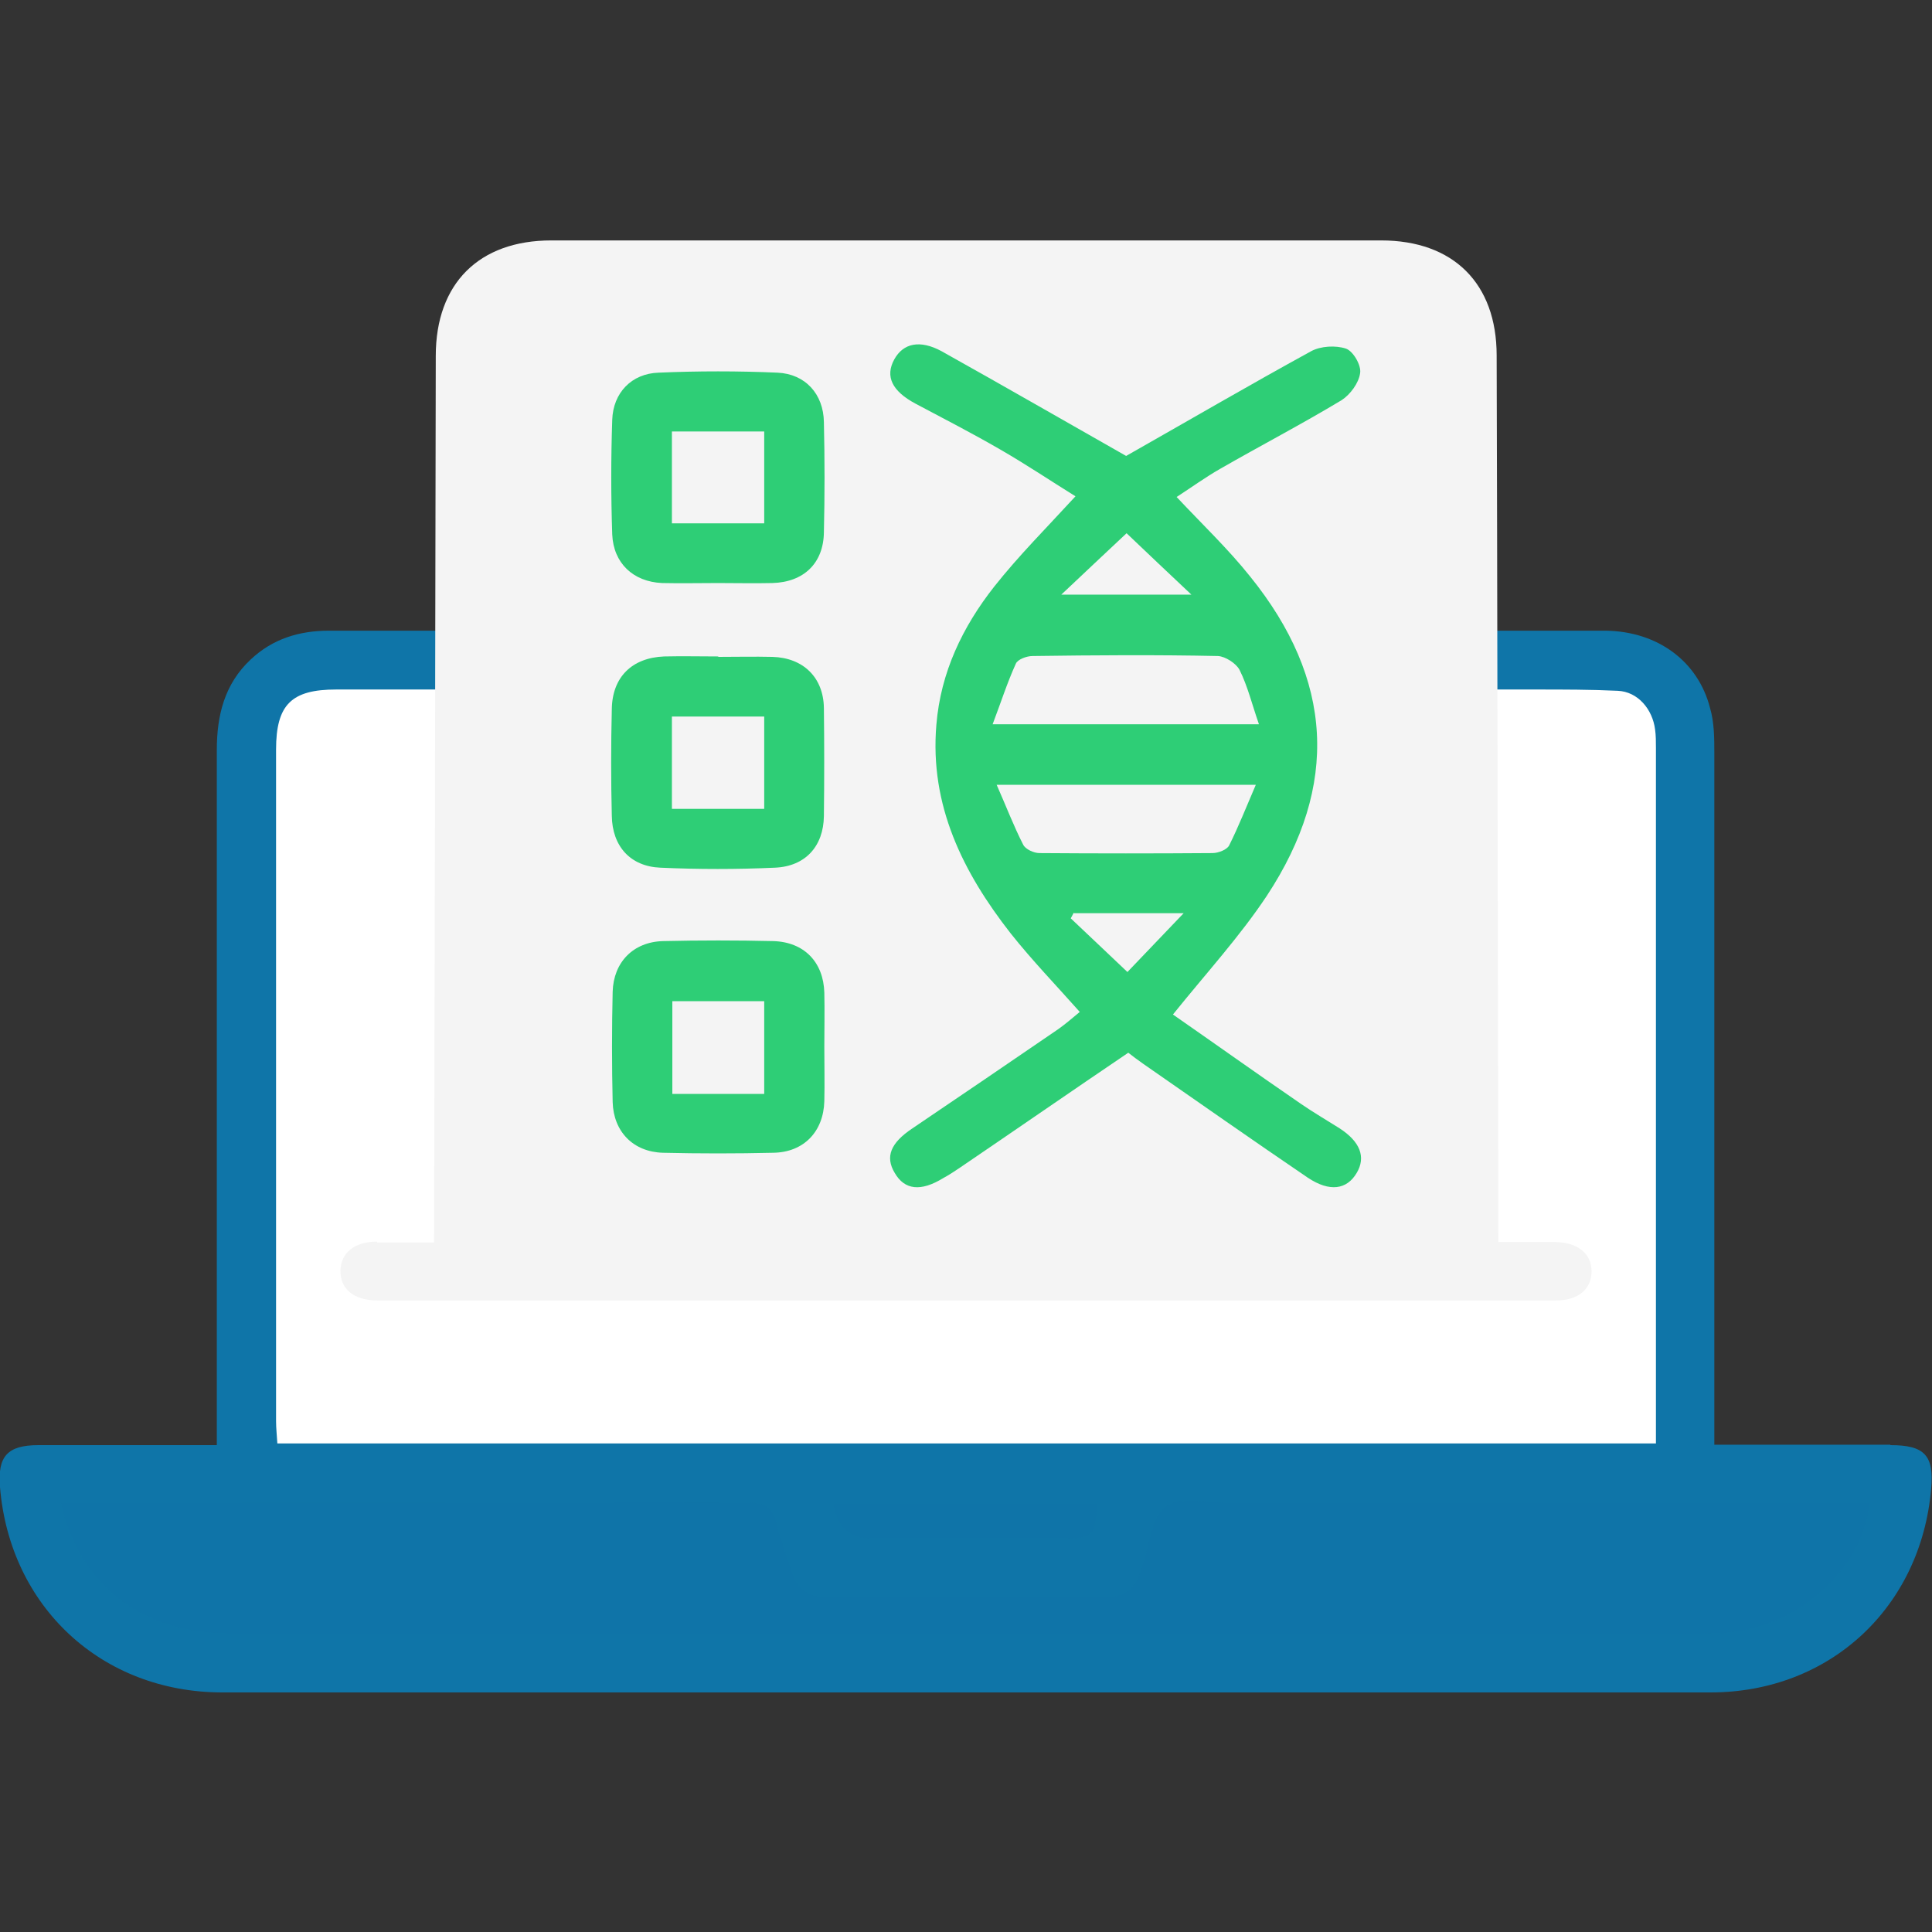
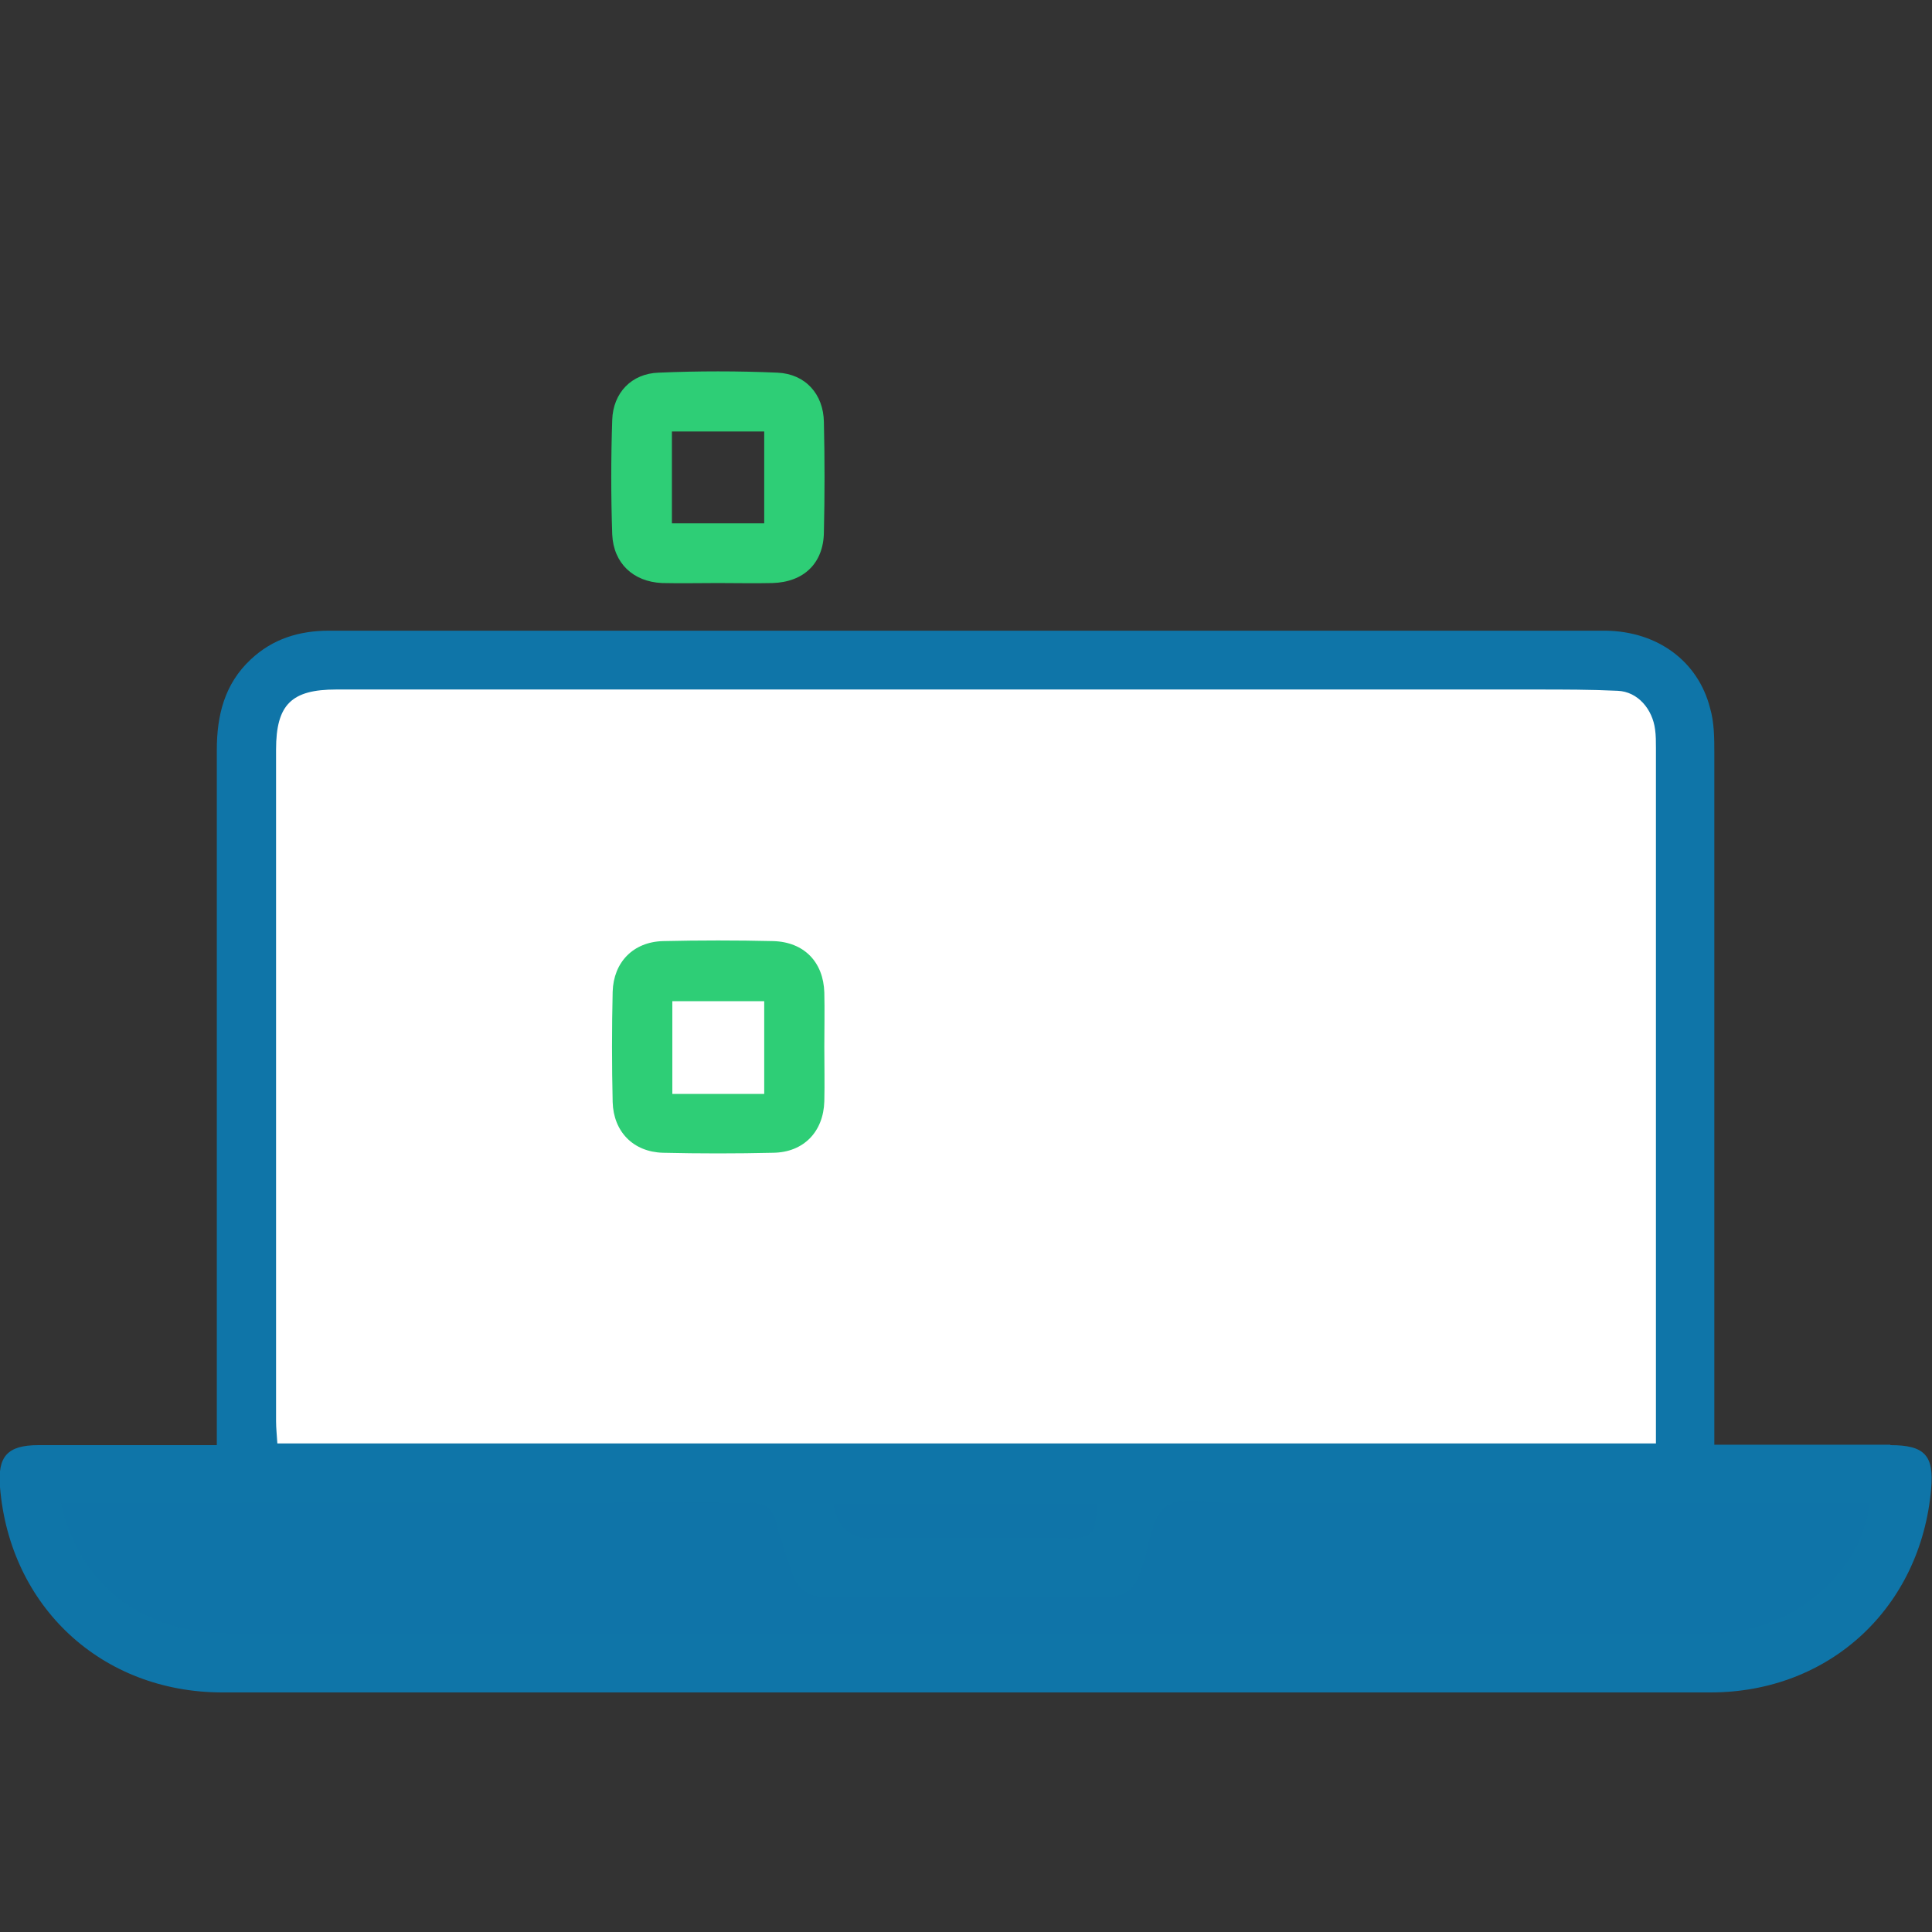
<svg xmlns="http://www.w3.org/2000/svg" viewBox="0 0 45 45">
  <rect x="0" y="0" width="45" height="45" fill="#333333" stroke="none" />
  <defs>
    <style>
      .cls-1 {
        isolation: isolate;
      }

      .cls-2 {
        mix-blend-mode: multiply;
        opacity: .4;
      }

      .cls-2, .cls-3, .cls-4, .cls-5, .cls-6 {
        stroke-width: 0px;
      }

      .cls-2, .cls-4 {
        fill: #0f75a8;
      }

      .cls-3 {
        fill: #fff;
      }

      .cls-5 {
        fill: #f4f4f4;
      }

      .cls-6 {
        fill: #2ece76;
      }
    </style>
  </defs>
  <g class="cls-1">
    <g id="Layer_1" data-name="Layer 1">
      <g>
        <path class="cls-4" d="m44.03,33.65c-1.34,0-2.68,0-4.1,0v-.71c0-5.13,0-10.26,0-15.39,0-.35,0-.72-.1-1.06-.28-1.09-1.22-1.78-2.42-1.8-.11,0-.23,0-.35,0h0c-.37,0-29.04,0-29.4,0-.69,0-1.31.19-1.82.67-.61.57-.79,1.3-.79,2.11,0,5.18,0,10.36,0,15.54v.65c-1.44,0-2.8,0-4.15,0-.73,0-.96.26-.9.98.23,2.78,2.36,4.77,5.16,4.78,4.78,0,9.55,0,14.33,0,6.78,0,13.57,0,20.35,0,2.78,0,4.9-1.98,5.14-4.74.07-.78-.15-1.02-.95-1.02Z" />
        <path class="cls-3" d="m7.83,16.06c.28,0,22.33,0,27.95,0h0c.64,0,1.27,0,1.9.03.47.02.81.43.87.9.02.14.02.29.02.44,0,5.23,0,10.46,0,15.69v.5H6.46c-.01-.18-.03-.35-.03-.52,0-5.21,0-10.43,0-15.64,0-1.05.36-1.4,1.4-1.4Z" />
        <path class="cls-2" d="m25.55,35.04c-.02.71-.09.79-.77.79-1.5,0-3,0-4.51,0q-.71,0-.86-.79h6.13Z" />
        <path class="cls-2" d="m40.18,38.04c-.18.01-.36,0-.53,0-11.45,0-22.9,0-34.34,0-1.8,0-3.17-.92-3.73-2.48-.06-.16-.1-.33-.16-.55h.54c5.15,0,10.3,0,15.45-.01.42,0,.6.14.69.52.09.38.23.74.35,1.11.12.36.35.57.75.56,2.2,0,4.4,0,6.61,0,.37,0,.61-.17.73-.52.03-.09.06-.19.09-.28.16-.45.2-1.08.53-1.31.33-.23.93-.08,1.42-.08,4.79,0,9.59,0,14.38,0h.58c-.14,1.55-1.68,2.92-3.34,3.02Z" />
-         <path class="cls-5" d="m8.78,28.92c-.52,0-.84.26-.85.67-.01.43.31.7.86.7,9.15,0,18.3,0,27.45,0,.52,0,.83-.26.83-.68,0-.41-.32-.67-.83-.68-.44,0-.87,0-1.34,0,0,0-.03-18.71-.04-20.65,0-1.68-1.01-2.68-2.69-2.68-6.44,0-12.89,0-19.33,0-1.68,0-2.69,1-2.69,2.69,0,1.94-.04,20.65-.04,20.65-.45,0-.88,0-1.32,0Z" />
        <g>
-           <path class="cls-6" d="m27.4,11.57c.61.65,1.21,1.22,1.72,1.86,1.93,2.39,2.08,4.86.39,7.43-.63.95-1.41,1.8-2.19,2.77.95.66,1.96,1.38,2.98,2.08.29.2.6.38.9.57.48.31.62.67.4,1.04-.23.39-.63.45-1.14.11-1.28-.87-2.55-1.76-3.83-2.65-.13-.09-.26-.19-.35-.26-1.33.9-2.63,1.8-3.94,2.69-.12.08-.24.16-.37.23-.52.32-.9.28-1.13-.12-.23-.38-.09-.7.4-1.03,1.14-.77,2.27-1.54,3.41-2.32.17-.12.33-.26.5-.4-.55-.62-1.11-1.2-1.61-1.83-1.11-1.42-1.89-2.98-1.73-4.86.1-1.22.61-2.28,1.35-3.22.57-.72,1.22-1.37,1.89-2.1-.58-.36-1.16-.75-1.77-1.1-.64-.37-1.3-.71-1.96-1.06-.54-.29-.71-.63-.49-1.03.21-.38.6-.46,1.1-.19,1.45.81,2.89,1.64,4.3,2.44,1.41-.8,2.85-1.64,4.31-2.44.22-.12.57-.14.81-.06.17.06.36.39.33.57-.03.23-.23.5-.43.63-.93.56-1.89,1.06-2.83,1.6-.35.2-.68.44-1.02.66Zm1.92,5.29c-.16-.46-.26-.88-.45-1.26-.08-.15-.33-.31-.5-.32-1.44-.03-2.88-.02-4.32,0-.14,0-.35.08-.39.18-.2.44-.35.91-.54,1.41h6.2Zm-6.11,1.41c.23.52.4.97.62,1.4.05.11.25.2.38.2,1.34.01,2.69.01,4.03,0,.14,0,.34-.08.39-.18.22-.44.4-.9.62-1.41h-6.04Zm1.5-4.42h3.04c-.55-.52-1.02-.96-1.51-1.43-.5.47-.96.9-1.52,1.43Zm.3,7.41l-.07.13c.43.41.86.81,1.32,1.25.43-.45.84-.88,1.31-1.37h-2.55Z" />
          <path class="cls-6" d="m16.73,13.58c-.44,0-.87.01-1.31,0-.67-.03-1.13-.46-1.16-1.13-.03-.89-.03-1.78,0-2.67.02-.63.45-1.08,1.08-1.1.92-.04,1.85-.04,2.77,0,.65.03,1.07.5,1.08,1.15.02.86.02,1.72,0,2.57-.01.72-.47,1.16-1.2,1.18-.42.01-.84,0-1.26,0,0,0,0,0,0,0Zm-1.08-3.53v2.14h2.15v-2.14h-2.15Z" />
-           <path class="cls-6" d="m16.73,15.3c.42,0,.84-.01,1.26,0,.72.02,1.19.48,1.2,1.19.01.84.01,1.68,0,2.52-.01.7-.43,1.17-1.14,1.2-.89.04-1.78.04-2.67,0-.7-.03-1.12-.5-1.13-1.21-.02-.82-.02-1.65,0-2.48.01-.75.47-1.2,1.22-1.23.42-.01.84,0,1.26,0Zm1.07,3.54v-2.15h-2.15v2.15h2.15Z" />
          <path class="cls-6" d="m19.2,24.39c0,.42.01.84,0,1.26-.02.71-.48,1.19-1.19,1.2-.86.02-1.72.02-2.57,0-.69-.02-1.15-.49-1.17-1.18-.02-.86-.02-1.72,0-2.57.02-.69.48-1.16,1.17-1.18.86-.02,1.72-.02,2.57,0,.72.02,1.17.49,1.19,1.2.01.42,0,.84,0,1.26Zm-1.4,1.09v-2.16h-2.14v2.16h2.14Z" />
        </g>
      </g>
    </g>
  </g>
</svg>